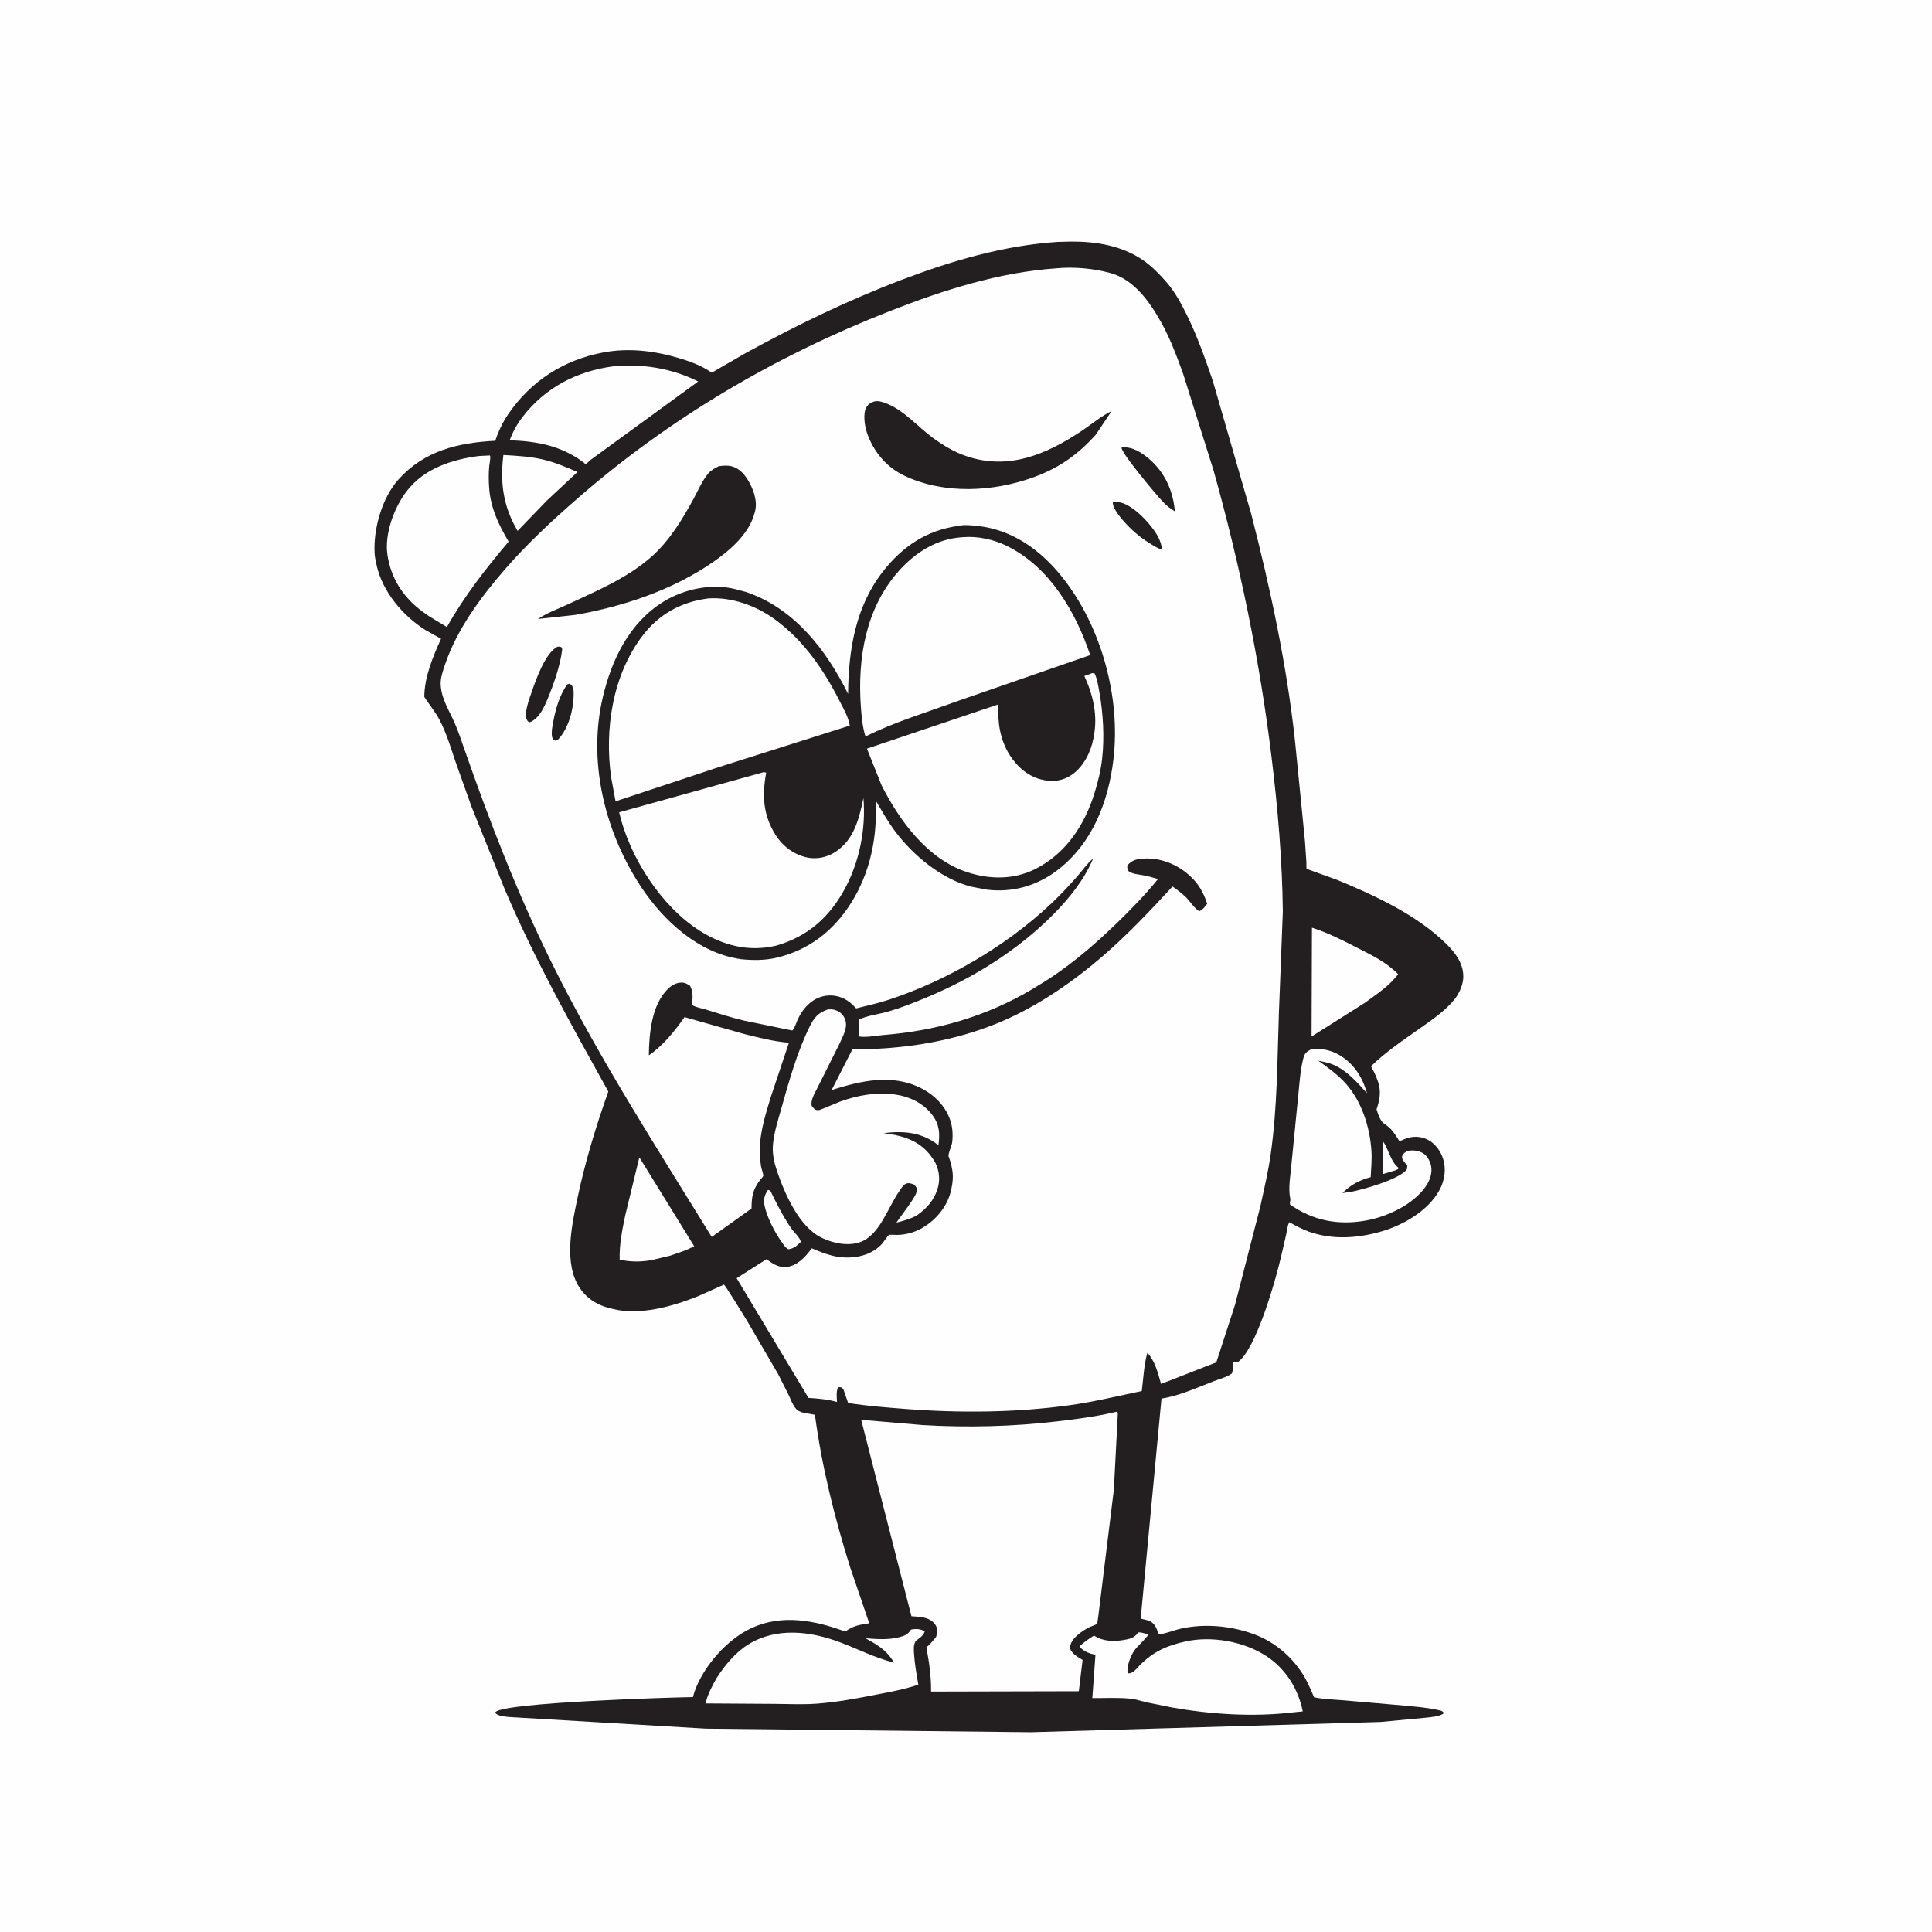
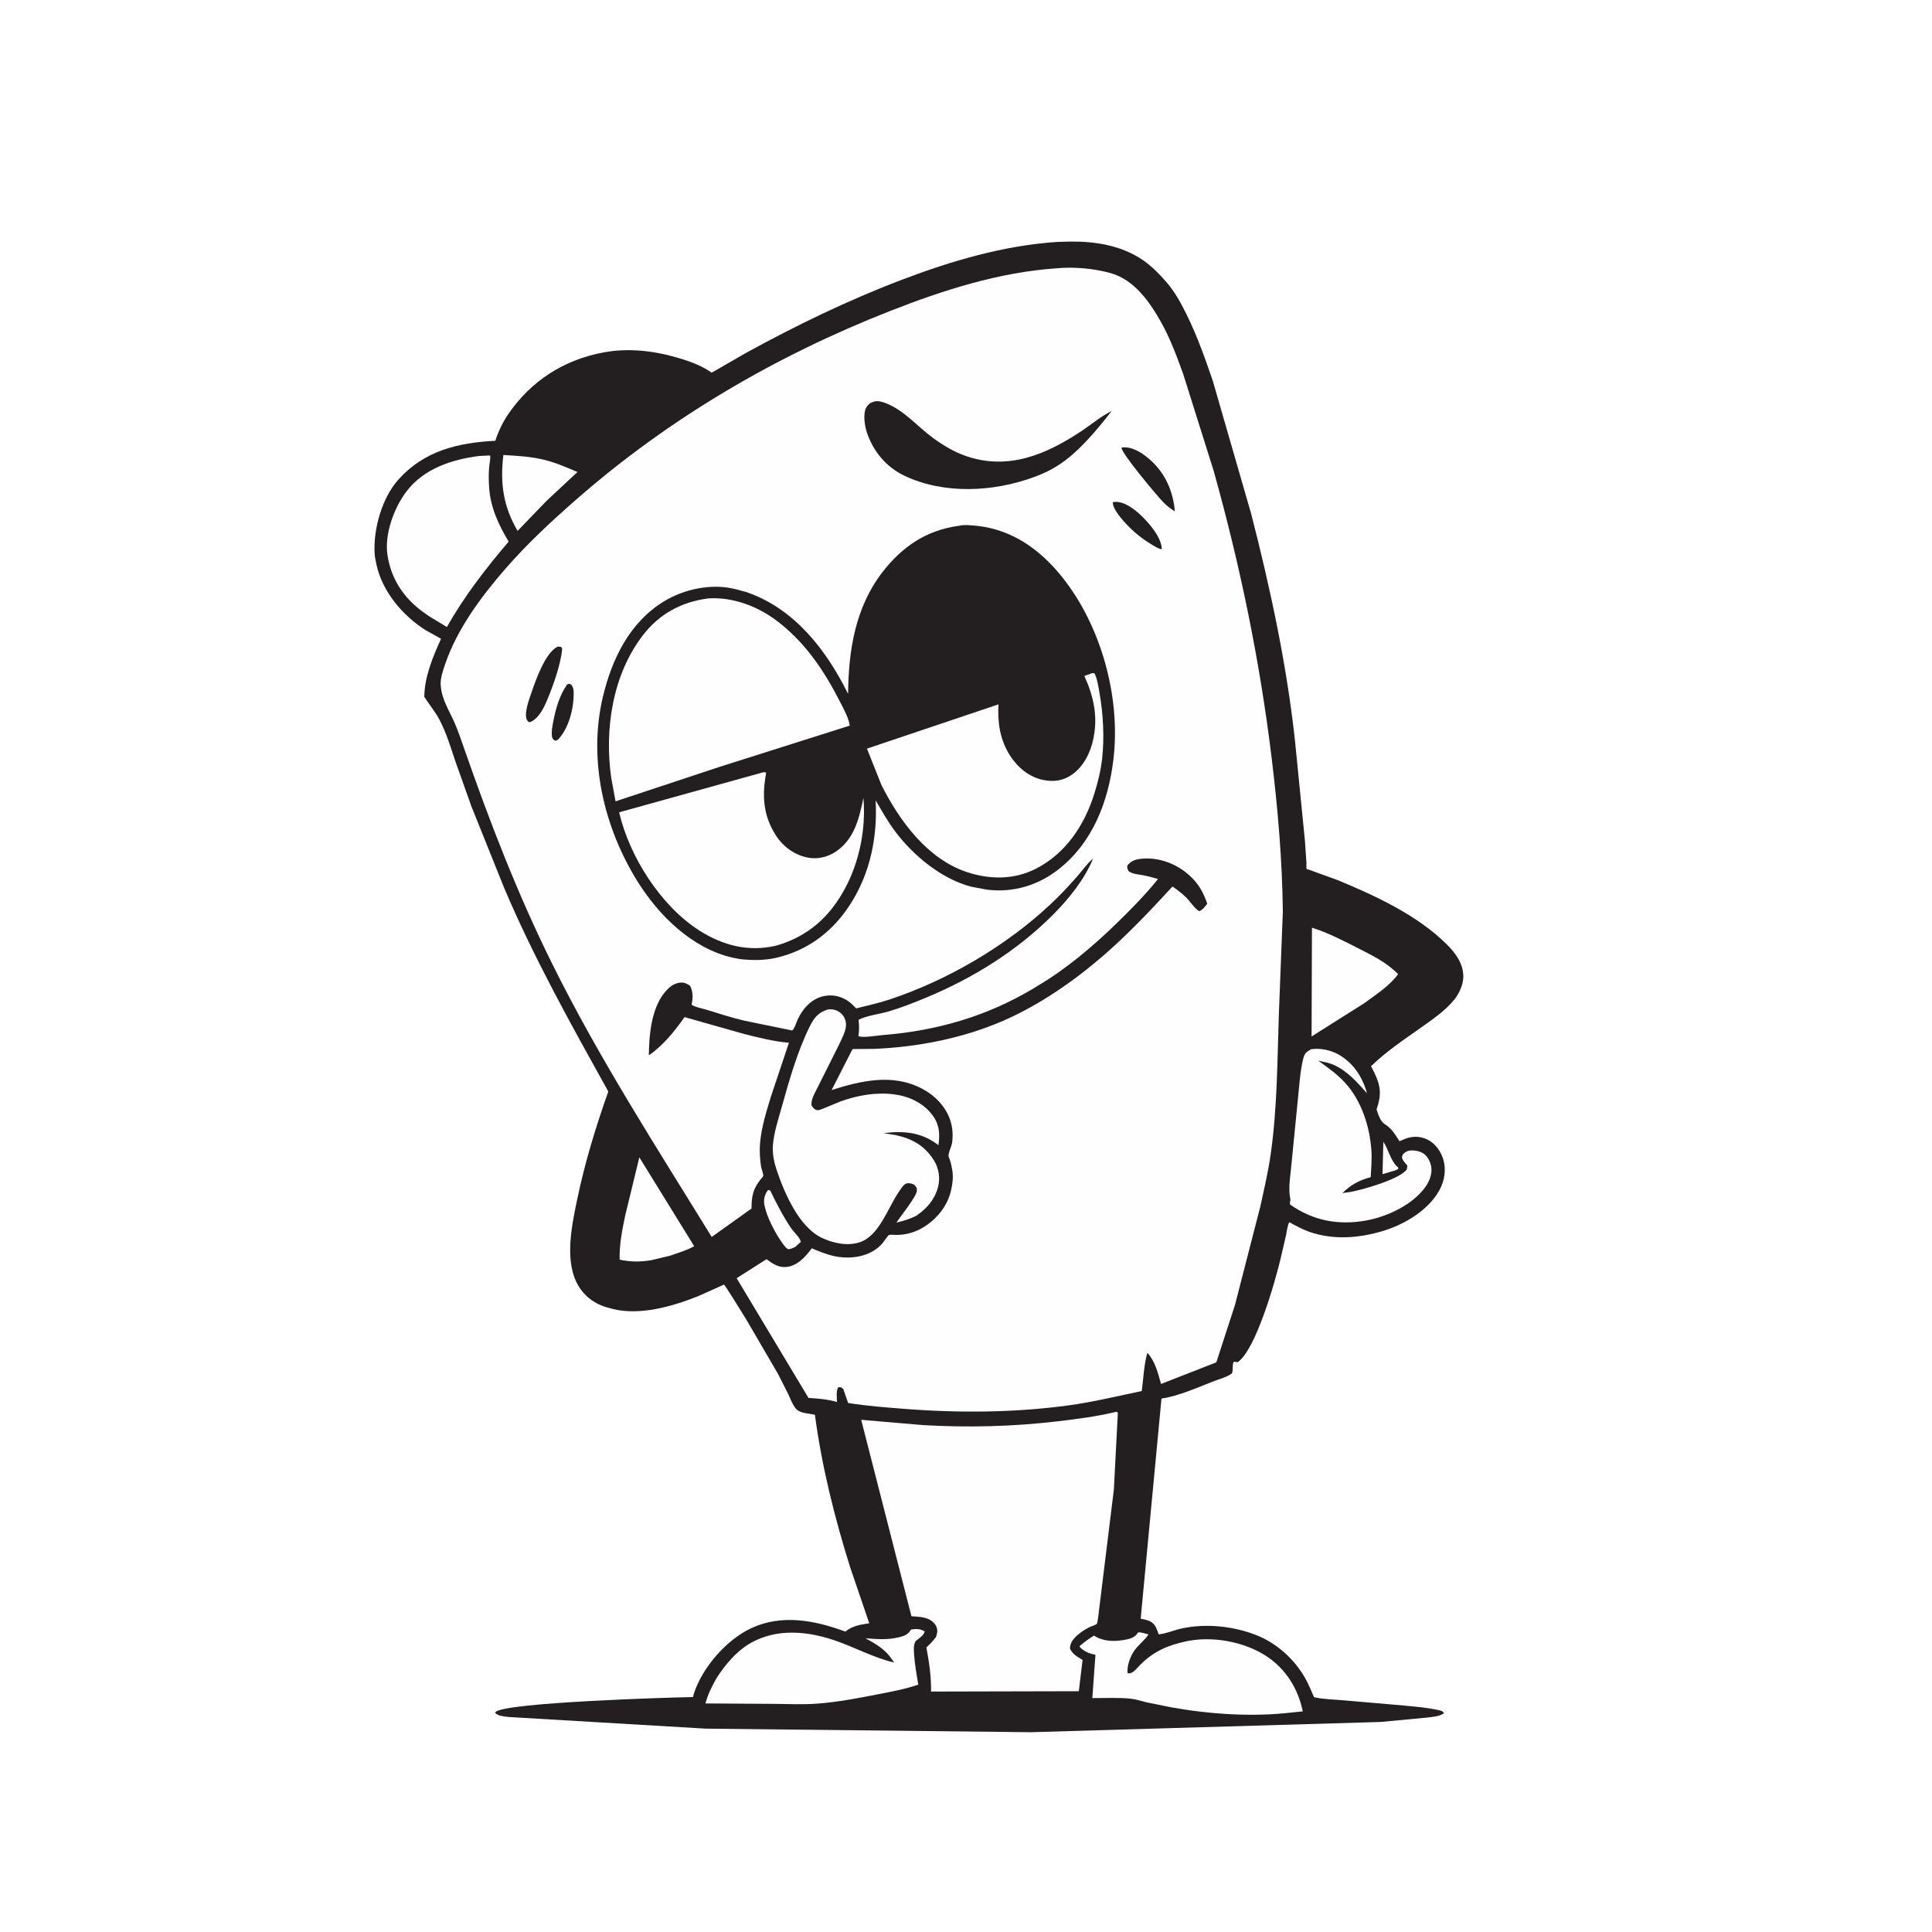
<svg xmlns="http://www.w3.org/2000/svg" version="1.1" style="display: block;" viewBox="0 0 2048 2048" width="1024" height="1024">
-   <path transform="translate(0,0)" fill="rgb(254,254,254)" d="M -0 -0 L 2048 0 L 2048 2048 L -0 2048 L -0 -0 z" />
  <path transform="translate(0,0)" fill="rgb(35,31,32)" d="M 1121.25 256.42 L 1135.04 256.072 C 1161.76 255.839 1189.09 260.364 1211.55 275.726 C 1220.88 282.104 1229.65 291.148 1237.03 299.72 C 1245.68 309.77 1252.34 322.167 1258.17 334.024 C 1269.2 356.469 1277.5 380.073 1285.61 403.683 L 1326.36 544.876 C 1346.57 623.527 1363.92 704.174 1372.72 784.992 L 1383.31 891.517 L 1384.86 914.448 C 1384.91 915.544 1384.7 920.371 1385.08 921.112 C 1385.27 921.475 1385.86 921.361 1386.24 921.486 L 1417.42 932.735 C 1457.53 949.242 1502.47 970.078 1533.61 1001.05 C 1543.12 1010.51 1551.36 1021.65 1551.16 1035.7 C 1551.05 1043.73 1546.74 1053.32 1541.72 1059.5 C 1531.76 1071.75 1518.05 1080.98 1505.27 1090.02 C 1487.43 1102.62 1469.02 1114.97 1453.34 1130.23 L 1456.5 1136.3 C 1463.79 1151.37 1464.61 1160.24 1459.21 1175.99 C 1461.06 1181.47 1462.96 1188.57 1468.1 1191.76 C 1475.23 1196.19 1479.08 1202.75 1483.45 1209.7 L 1489.24 1207.35 C 1497.34 1204.11 1505.53 1204.21 1513.5 1208.16 C 1521.24 1212 1527.23 1220.33 1529.77 1228.46 C 1533.19 1239.44 1531.45 1251.2 1526.05 1261.25 C 1514.34 1283 1488.38 1298.26 1465.32 1305.09 C 1439.98 1312.58 1413.09 1314.59 1387.81 1305.75 C 1380.45 1303.18 1373.56 1299.27 1366.72 1295.57 C 1364.67 1299.16 1364.27 1304.6 1363.4 1308.66 L 1357.83 1332.79 C 1352.13 1357.14 1331.46 1430.61 1312 1443.99 L 1308.59 1443.5 C 1305.64 1443.75 1307.6 1452.68 1305.89 1455.88 C 1300.36 1459.94 1292.79 1461.76 1286.42 1464.22 C 1269.52 1470.77 1250.14 1479.56 1232.25 1482.37 L 1231.22 1482.52 L 1209.17 1715.84 C 1212.4 1716.56 1216.01 1717.19 1219.01 1718.61 C 1224.78 1721.35 1226.22 1726.95 1228.25 1732.48 C 1236.09 1731.75 1244.67 1727.94 1252.5 1726.26 C 1278.25 1720.74 1306.54 1723.59 1331.05 1733.03 C 1352.86 1741.44 1371.81 1758.32 1383.37 1778.62 C 1387.08 1785.13 1389.95 1792.29 1392.97 1799.14 C 1402.87 1801.33 1413.49 1801.46 1423.61 1802.34 L 1489.03 1808.02 C 1500.72 1809.18 1513.04 1810.1 1524.5 1812.7 C 1527.38 1813.36 1529.05 1813.46 1530.69 1815.99 C 1525.96 1819.77 1517.58 1820.06 1511.71 1820.8 L 1463.5 1825.35 L 1092.92 1836.22 L 748.15 1832.44 L 539.008 1820.07 C 534.66 1819.42 527.57 1819.21 524.821 1815.5 L 525.378 1814.75 C 535.366 1804.68 709.899 1799.31 734.515 1798.97 L 735.975 1794 C 745.358 1766.57 770.434 1737.96 796.592 1725.84 C 829.037 1710.8 863.965 1717.68 896.064 1729.55 C 904.216 1723.23 911.572 1722.34 921.44 1720.73 L 901.134 1661.16 C 884.685 1608.62 871.05 1554.3 863.848 1499.7 L 852.425 1497.72 C 848.488 1496.78 845.448 1495.67 842.97 1492.38 C 839.877 1488.28 837.916 1482.84 835.728 1478.17 L 824.895 1456.7 L 791.128 1398.8 C 788.588 1394.69 768.613 1362.15 767.381 1361.72 C 767.075 1361.62 766.799 1362.01 766.508 1362.15 L 739.655 1374.18 C 713.195 1384.77 678.33 1394.76 649.742 1387.58 L 648 1387.11 L 642.326 1385.58 C 628.533 1381.28 617.579 1372.43 611.188 1359.45 C 598.561 1333.79 606.402 1297.53 611.939 1271 C 620.089 1231.95 631.567 1194.6 644.812 1157.06 C 605.643 1086.49 566.339 1016.38 534.726 941.943 L 499.657 854.676 L 482.799 807.247 C 477.819 792.454 473.168 776.855 465.891 763.033 C 461.276 754.268 455.117 747.035 449.802 738.769 C 449.798 717.849 458.989 695.9 467.528 677.124 L 451.176 667.994 C 427.064 652.845 405.357 627.27 399.176 598.894 L 398.776 597 C 398 593.459 397.296 590.044 397.103 586.41 C 395.736 560.617 404.87 527.843 422.337 508.335 C 449.691 477.785 485.501 469.277 525.063 467.253 C 527.961 457.863 533.11 447.293 538.651 439.175 C 562.812 403.779 597.485 381.569 639.459 373.636 C 665.915 368.636 692.676 371.739 718.299 379.203 C 730.234 382.68 742.853 387.132 753.166 394.198 C 753.493 394.423 753.743 394.89 754.14 394.883 C 755.299 394.865 760.264 391.668 761.47 391.004 L 790.623 374.179 C 844.06 344.867 898.815 318.329 955.796 296.63 C 1008.73 276.47 1064.49 260.075 1121.25 256.42 z" />
  <path transform="translate(0,0)" fill="rgb(254,254,254)" d="M 1466.42 1210.32 C 1471.87 1218.42 1474.13 1230.49 1481.07 1236.67 C 1482.46 1237.91 1481.99 1237 1482.23 1239.1 L 1479.5 1240.52 L 1465.52 1244.66 L 1466.42 1210.32 z" />
  <path transform="translate(0,0)" fill="rgb(254,254,254)" d="M 813.988 1261.5 C 815.252 1261.43 814.395 1261.41 816.5 1262.05 C 823.087 1275.66 830.085 1289.37 838.586 1301.91 C 841.495 1306.2 848.039 1311.68 848.883 1316.5 L 843.259 1321.62 C 841.615 1322.44 840.057 1323.29 838.26 1323.72 C 836.794 1324.07 835.853 1324.63 834.519 1323.66 C 831.988 1321.84 829.961 1318.58 828.167 1316.02 C 821.251 1306.14 812.706 1289.66 810.4 1277.77 C 809.162 1271.38 810.427 1266.83 813.988 1261.5 z" />
  <path transform="translate(0,0)" fill="rgb(254,254,254)" d="M 533.616 482.331 C 547.595 483.092 561.822 483.906 575.5 487.083 C 588.2 490.032 600.196 495.237 612.138 500.349 L 579.615 530.679 L 548.661 562.754 C 533.388 536.757 529.992 511.925 533.616 482.331 z" />
  <path transform="translate(0,0)" fill="rgb(254,254,254)" d="M 677.726 1226.84 L 735.852 1321.02 C 727.943 1325.48 718.44 1328.24 709.883 1331.18 L 690.35 1335.86 L 688.5 1336.13 C 678.026 1337.77 667.216 1337.63 656.873 1335.26 C 656.396 1319.27 659.581 1303.58 662.86 1288 L 677.726 1226.84 z" />
  <path transform="translate(0,0)" fill="rgb(254,254,254)" d="M 1390.73 983.384 C 1407.21 988.618 1422.6 996.432 1437.94 1004.31 C 1453.94 1012.52 1469.35 1019.64 1482.06 1032.66 C 1472.81 1045.22 1458.9 1054.04 1446.5 1063.22 L 1390.32 1098.71 L 1390.73 983.384 z" />
-   <path transform="translate(0,0)" fill="rgb(254,254,254)" d="M 649.725 388.393 C 679.819 385.073 713.146 390.612 740.061 404.42 L 626.71 486.994 C 625.626 487.889 621.922 491.562 620.802 491.875 C 620.143 492.06 619.714 491.045 619.169 490.632 C 595.278 472.538 569.488 467.726 540.219 466.701 C 543.82 457.417 547.954 449.779 554.028 441.881 C 577.834 410.927 611.466 393.452 649.725 388.393 z" />
  <path transform="translate(0,0)" fill="rgb(254,254,254)" d="M 965.669 1727.5 L 966.595 1727.25 C 971.242 1726.45 976.36 1726.7 980.229 1729.5 C 978.733 1734.11 974.464 1736.6 970.682 1739.5 C 968.219 1743.69 968.634 1748.08 968.908 1752.79 C 969.544 1763.77 971.617 1774.91 973.446 1785.75 C 959.71 1790.56 944.633 1793.29 930.355 1796.08 C 909.107 1800.24 887.09 1804.44 865.5 1805.98 C 850.892 1807.01 835.987 1806.32 821.342 1806.18 L 747.76 1805.71 C 750.458 1795.85 754.755 1787.24 759.876 1778.43 C 768.388 1765.21 779.904 1751.33 793.441 1743.04 C 823.223 1724.79 858.817 1729.06 890.121 1740.79 C 909.375 1748 927.83 1757.6 947.858 1762.44 L 947.025 1761.22 L 945.635 1759.2 C 938.631 1748.45 928.563 1742.76 917.541 1736.65 C 929.667 1737.55 940.857 1738.54 952.856 1735.59 C 958.736 1734.15 962.442 1732.78 965.669 1727.5 z" />
  <path transform="translate(0,0)" fill="rgb(254,254,254)" d="M 1206.36 1730.5 C 1209.49 1729.91 1214.31 1731.83 1217.47 1732.61 C 1213.31 1738.76 1207.32 1743.19 1202.89 1749.05 C 1198.49 1754.89 1194.19 1766.2 1195.36 1773.66 C 1200.53 1774.96 1205 1768.46 1208.41 1765.05 C 1222.75 1750.69 1236.87 1744.45 1256.51 1740.06 C 1284.27 1733.86 1318.46 1739.95 1342.34 1755.52 C 1363.06 1769.03 1376.06 1790.24 1381.01 1814.13 L 1369.76 1815.27 C 1327.89 1820.22 1282.88 1817.24 1241.46 1809.82 L 1215.5 1804.57 C 1209.96 1803.27 1204.09 1801.25 1198.45 1800.66 C 1185.32 1799.29 1171.17 1800.14 1157.92 1800.04 L 1161.22 1754.19 C 1158.28 1753.51 1155.22 1752.76 1152.47 1751.51 C 1150.06 1750.41 1145.23 1747.44 1144.29 1745.13 C 1149.24 1740.76 1154.06 1737.17 1159.75 1733.79 C 1168.9 1739.92 1180.14 1740.28 1190.85 1738.51 C 1196.65 1737.55 1202.42 1736.42 1205.88 1731.26 L 1206.36 1730.5 z" />
  <path transform="translate(0,0)" fill="rgb(254,254,254)" d="M 1389.9 1112.2 C 1399.46 1110.82 1410.83 1113.15 1419.15 1117.97 C 1434.92 1127.1 1444.25 1141.67 1449.08 1158.88 C 1438.58 1147.24 1428.1 1135 1413.35 1128.62 C 1408.42 1126.48 1402.71 1125.54 1397.47 1124.4 C 1407.54 1131.7 1417.26 1138.43 1425.74 1147.68 C 1443.41 1166.93 1452.22 1194.71 1453.8 1220.4 C 1454.36 1229.39 1453.42 1238.81 1453.02 1247.82 C 1440.91 1251.07 1431.97 1255.86 1423.02 1264.71 L 1431.34 1263.53 C 1444.43 1261.27 1483.95 1250.02 1491.37 1239.5 L 1491.85 1235.5 C 1490.1 1233.44 1487.79 1231.17 1486.69 1228.7 C 1485.67 1226.42 1486.35 1225.69 1487.19 1223.5 C 1488.89 1221.98 1490.34 1220.7 1492.58 1220.06 C 1497.21 1218.71 1504.1 1219.92 1508.23 1222.3 C 1512.88 1224.98 1516.06 1231.02 1517.05 1236.14 C 1518.53 1243.75 1515.5 1251.8 1511.13 1258 C 1497.7 1277.08 1470.45 1289.81 1448.02 1293.81 C 1418.72 1299.05 1392 1294.06 1367.5 1276.84 L 1367.31 1275.16 C 1367.47 1272.96 1368.24 1272.62 1367.69 1270.15 C 1365.31 1259.22 1368.17 1244.71 1369.06 1233.46 L 1375.94 1163.92 C 1377.42 1150.18 1378.09 1135.88 1381.43 1122.44 C 1382.96 1116.28 1384.67 1115.3 1389.9 1112.2 z" />
  <path transform="translate(0,0)" fill="rgb(254,254,254)" d="M 507.674 483.39 L 519.351 482.801 C 520.416 484.446 518.795 492.03 518.586 494.299 C 517.867 502.101 517.991 509.964 518.571 517.771 C 520.109 538.466 528.73 556.604 539.176 574.142 C 514.927 602.677 492.112 632.009 473.726 664.695 L 454.681 653.131 L 448.3 648.625 C 427.698 633.594 414.472 613.467 410.715 588.192 C 407.421 566.031 417.767 537.96 431.205 520.531 C 449.626 496.64 478.954 487.1 507.674 483.39 z" />
  <path transform="translate(0,0)" fill="rgb(254,254,254)" d="M 877.655 1070.02 L 878.789 1069.97 C 882.443 1069.76 885.489 1070.27 888.722 1072.14 C 893.903 1075.12 897.078 1080.76 896.811 1086.81 C 896.515 1093.53 892.316 1101.08 889.525 1107.14 L 866.451 1153.23 C 863.91 1158.4 858.843 1166.57 860.5 1172.33 C 862.531 1174.76 863.469 1176.61 867 1176.85 C 868.307 1176.94 871.253 1175.63 872.556 1175.16 L 890.618 1167.72 C 908.896 1161.07 928.483 1157.57 947.902 1160.08 C 963.81 1162.13 979.078 1169.3 988.72 1182.5 C 996.012 1192.48 996.418 1202.27 994.759 1214 L 993.965 1213.37 C 976.869 1200.09 957.507 1198.55 936.668 1201.18 L 949.114 1203.16 C 967.147 1207.14 980.283 1214.41 990.171 1230.3 C 995.055 1238.15 996.836 1248.77 994.482 1257.84 L 994.152 1259 C 990.518 1272.12 982.206 1281.32 971.108 1288.89 C 964.269 1292.28 957.622 1294.21 950.247 1296.03 C 954.623 1289.19 971.314 1268.63 971.879 1262.5 C 972.19 1259.12 971.25 1258.17 969.073 1255.76 C 965.928 1254.5 962.382 1253.27 959.21 1255.38 C 956.765 1257.01 954.33 1261.19 952.64 1263.66 C 941.184 1280.37 932.166 1309.53 911.838 1316.68 C 898.805 1321.27 882.884 1317.86 870.812 1311.99 C 847.117 1300.47 831.917 1265.49 823.807 1241.82 C 820.776 1232.97 818.576 1223.42 819.31 1214 C 820.345 1200.71 825.031 1186.48 828.609 1173.71 C 836.582 1145.26 845.213 1114.67 858.332 1088.13 C 863.106 1078.48 867.319 1073.51 877.655 1070.02 z" />
  <path transform="translate(0,0)" fill="rgb(254,254,254)" d="M 1180.63 1497.18 L 1183.5 1496.53 L 1184.98 1497.5 L 1180.74 1579 L 1165.11 1706.13 C 1164.76 1708.36 1163.69 1720.24 1162.63 1721.39 C 1161.63 1722.47 1156.13 1724.19 1154.5 1725.02 C 1150.18 1727.22 1145.83 1730.1 1142.19 1733.29 C 1137.61 1737.3 1134.47 1741.32 1134.16 1747.5 C 1137 1753.72 1142.02 1756.11 1147.58 1759.61 L 1143.59 1792.76 L 986.967 1793.13 C 987.153 1776.73 984.982 1762.46 982.007 1746.33 C 985.556 1743.08 988.636 1739.94 991.569 1736.1 L 992.37 1735.03 L 993.448 1730.5 C 993.903 1726.98 992.756 1723.61 990.48 1720.95 C 984.391 1713.83 974.732 1713.9 966.162 1713.27 L 912.9 1505.07 L 978.158 1510.63 C 1025.96 1513.45 1073.78 1512.26 1121.35 1506.63 C 1141.2 1504.28 1161.16 1501.73 1180.63 1497.18 z" />
  <path transform="translate(0,0)" fill="rgb(254,254,254)" d="M 1119.79 284.422 C 1138.41 282.677 1158.76 284.482 1176.76 289.351 C 1202.19 296.229 1218.64 319.883 1230.84 341.639 C 1240.52 358.9 1247.41 377.676 1254.16 396.227 L 1286.47 498.864 C 1314.37 598.565 1335.32 699.474 1347.86 802.306 C 1354.5 856.706 1359.25 911.471 1359.86 966.311 L 1355.69 1074.02 C 1353.96 1124.01 1354.06 1173.83 1347 1223.5 C 1344.34 1242.19 1340 1260.58 1335.98 1279 L 1309.15 1383.22 L 1289.38 1444.12 L 1230.75 1467.04 C 1227.45 1455.4 1224.6 1443.23 1216.29 1434.01 C 1212.57 1446.47 1212.08 1461.61 1210.32 1474.55 C 1184.86 1479.85 1159.72 1486.01 1133.9 1489.59 C 1076.81 1497.52 1017.17 1497.96 959.771 1493.53 C 939.579 1491.96 919.06 1490.42 899.057 1487.22 L 893.953 1472.5 C 891.642 1470.36 891.759 1470.5 888.595 1470.5 C 886.097 1474.57 887.151 1481.45 887.232 1486.15 C 877.427 1483.33 867.155 1482.48 857.02 1481.83 L 780.871 1354.94 L 812.554 1334.8 C 819.151 1339.75 825.615 1344.05 834.307 1342.98 C 844.875 1341.67 853.422 1332.82 859.433 1324.66 L 860.461 1323.25 C 867.726 1326.28 875.056 1329.33 882.73 1331.18 C 900.652 1335.48 922.398 1332.71 935.232 1318.22 C 936.45 1316.84 941.247 1309.57 942.343 1309.17 C 944.047 1308.55 948.448 1309.1 950.428 1309.08 C 960.74 1309.02 970.729 1306.1 979.5 1300.57 C 993.413 1291.79 1004.48 1278.16 1008.12 1261.91 L 1008.44 1260.41 C 1009.91 1254.01 1010.59 1246.96 1009.46 1240.44 L 1009.2 1239 C 1008.41 1234.45 1007.4 1230.56 1005.69 1226.29 C 1004.52 1223.35 1008.91 1214.75 1009.37 1210.78 C 1010.27 1203.17 1009.84 1195.66 1007.56 1188.31 C 1002.92 1173.29 991.129 1161.25 977.419 1154.04 C 946.458 1137.78 913.205 1145.48 881.579 1155.45 L 903.728 1112.05 L 926.763 1111.85 C 972.912 1109.91 1020.76 1100.61 1063.26 1082.14 C 1101.62 1065.47 1138.14 1040.23 1169.73 1012.86 C 1195.75 990.324 1219.59 965.036 1242.91 939.749 C 1247.88 943.137 1252.58 946.808 1256.98 950.918 C 1260.55 954.257 1267.49 964.73 1271.5 965.84 C 1275.33 964.111 1277.23 961.191 1279.71 957.948 C 1275.49 945.536 1270.31 936.44 1260.5 927.678 C 1247.14 915.741 1229.17 908.765 1211.11 910.213 C 1204.17 910.768 1199.53 912.086 1194.97 917.5 C 1194.84 920.402 1195.04 920.9 1196.37 923.5 C 1201.04 926.688 1205.69 926.677 1211.05 927.674 C 1216.68 928.72 1222.07 930.173 1227.54 931.808 C 1214.13 948.456 1198.76 964.115 1183.42 978.988 C 1158.41 1003.24 1130.52 1026.93 1100.48 1044.71 L 1094.44 1048.44 C 1045.55 1077.48 992.613 1092.71 936.097 1097.18 C 928.873 1097.76 916.643 1100.22 909.881 1098.5 C 910.93 1092.32 910.809 1087.19 910.151 1080.99 C 919.115 1076.44 931.885 1075.09 941.719 1072.22 C 955.433 1068.23 968.855 1062.88 982.035 1057.4 C 1031.82 1036.68 1078.76 1007.46 1116.81 969.072 C 1133.43 952.307 1149.66 932.113 1158.73 910.1 C 1152.27 915.527 1147.21 922.93 1141.64 929.302 C 1132.72 939.491 1123.52 949.199 1113.65 958.475 C 1066.56 1002.76 1004.2 1039.23 942.983 1059.5 C 931.37 1063.34 919.436 1065.98 907.579 1068.93 L 903.615 1064.92 C 896.977 1058.47 887.865 1054.73 878.518 1055.23 C 862.72 1056.07 851.81 1067.29 845.5 1080.93 C 843.837 1084.52 842.603 1089.56 839.881 1092.38 L 789 1081.95 C 775.502 1078.77 762.204 1074.47 748.96 1070.36 C 745.481 1069.28 734.574 1067.08 733.133 1064.77 C 734.662 1058.3 734.728 1050.93 731.5 1044.99 C 728.663 1043.07 726.043 1041.53 722.5 1041.56 C 716.848 1041.59 711.971 1044.41 708.058 1048.23 C 690.608 1065.28 688.122 1095.67 687.796 1118.65 C 702.856 1108.53 715.286 1092.83 725.66 1078.17 L 788.515 1095.96 C 804.273 1099.93 820.052 1104 836.292 1105.36 L 817.069 1162.89 C 812.182 1178.91 806.874 1196.05 805.605 1212.8 C 805.031 1220.38 805.596 1228.45 806.645 1235.97 C 806.945 1238.13 809.444 1245.1 809.08 1246.62 C 808.919 1247.29 806.18 1250.27 805.596 1251.03 C 797.922 1261.01 796.7 1268.86 796.654 1281.08 L 754.454 1311.21 C 695.778 1215.92 634.937 1121.73 585.175 1021.32 C 548.476 947.271 519.242 871.462 492.05 793.563 C 488.908 784.56 485.873 775.412 482.084 766.663 C 476.132 752.918 468.204 741.657 467.153 726.228 C 466.663 719.053 469.597 710.736 471.89 704 C 484.533 666.861 509.901 632.689 535.42 603.292 C 558.802 576.358 584.992 552.084 611.814 528.663 C 709.839 443.066 822.119 377.377 943.066 329.852 C 999.629 307.626 1058.86 288.633 1119.79 284.422 z" />
  <path transform="translate(0,0)" fill="rgb(35,31,32)" d="M 601.193 725.5 L 603.543 724.788 L 605.899 726.088 C 607.825 729.377 608.012 730.591 608.081 734.24 C 608.394 750.763 603.055 771.909 591.5 784.061 L 588.984 785.259 L 586.792 784.204 C 586.059 783.15 585.43 782.294 585.187 781 C 584.265 776.084 585.529 769.955 586.447 765.104 C 589.129 750.939 592.97 737.487 601.193 725.5 z" />
  <path transform="translate(0,0)" fill="rgb(35,31,32)" d="M 1179.62 532.5 C 1180.87 532.128 1180.98 532.021 1182.51 531.992 C 1192.48 531.802 1203.3 540.304 1210.1 546.889 C 1218.58 555.094 1231.4 569.857 1231.5 582.253 C 1227.72 581.653 1224.13 579.201 1220.88 577.262 C 1211.14 571.46 1202.27 564.345 1194.48 556.107 C 1189.7 551.055 1179.37 539.564 1179.62 532.5 z" />
  <path transform="translate(0,0)" fill="rgb(35,31,32)" d="M 1188.84 474.5 L 1189.67 474.344 C 1199.87 473.159 1210.03 479.667 1217.5 485.95 C 1234.68 500.398 1243.5 520.027 1245.41 542.078 C 1240.82 539.247 1236.78 536.224 1233.06 532.314 C 1225.86 524.76 1188.69 480.492 1188.84 474.5 z" />
  <path transform="translate(0,0)" fill="rgb(35,31,32)" d="M 591.047 685.5 C 592.759 685.307 593.388 685.454 595 685.905 L 595.971 688 C 594.168 704.899 586.953 725.166 580.527 740.812 C 576.824 749.827 571.401 761.553 561.953 765.5 L 560.613 765.406 C 559.86 764.788 559.275 764.398 558.752 763.5 C 554.902 756.897 561.132 740.687 563.51 733.761 C 567.928 720.897 577.997 691.927 591.047 685.5 z" />
-   <path transform="translate(0,0)" fill="rgb(35,31,32)" d="M 927.146 425.5 C 930.897 424.676 935.329 425.996 938.836 427.33 C 958.423 434.786 972.616 452.304 989.251 464.407 C 999.975 472.21 1011.62 479.197 1024.22 483.5 C 1069.23 498.874 1109.3 481.621 1146.6 456.807 C 1157.15 449.785 1166.95 441.326 1178.35 435.749 L 1161.65 460.718 C 1142.58 481.991 1122.62 496.066 1095.73 505.864 C 1052.93 521.46 1000.88 524.28 958.808 504.338 C 939.528 495.2 925.772 478.688 918.955 458.557 C 916.655 451.767 914.544 438.49 918.324 431.944 C 920.503 428.172 923.059 426.666 927.146 425.5 z" />
-   <path transform="translate(0,0)" fill="rgb(35,31,32)" d="M 761.956 494.21 C 766.206 493.572 771.211 493.213 775.406 494.253 C 783.048 496.147 788.507 501.898 792.544 508.405 C 798.333 517.737 803.248 530.746 800.432 541.834 L 800.11 543 C 797.937 551.169 794.661 557.654 789.758 564.533 C 780.996 576.826 768.196 587.24 755.894 595.783 C 713.363 625.316 660.658 642.929 609.947 651.78 L 570.319 656.123 C 579.529 649.775 591.671 645.414 601.79 640.679 C 632.751 626.194 665.422 612.634 691.177 589.6 C 709.754 572.986 723.543 550.262 735.312 528.548 C 740.153 519.617 744.453 509.202 751.156 501.5 C 754.099 498.119 758.018 496.195 761.956 494.21 z" />
+   <path transform="translate(0,0)" fill="rgb(35,31,32)" d="M 927.146 425.5 C 930.897 424.676 935.329 425.996 938.836 427.33 C 958.423 434.786 972.616 452.304 989.251 464.407 C 999.975 472.21 1011.62 479.197 1024.22 483.5 C 1069.23 498.874 1109.3 481.621 1146.6 456.807 C 1157.15 449.785 1166.95 441.326 1178.35 435.749 C 1142.58 481.991 1122.62 496.066 1095.73 505.864 C 1052.93 521.46 1000.88 524.28 958.808 504.338 C 939.528 495.2 925.772 478.688 918.955 458.557 C 916.655 451.767 914.544 438.49 918.324 431.944 C 920.503 428.172 923.059 426.666 927.146 425.5 z" />
  <path transform="translate(0,0)" fill="rgb(35,31,32)" d="M 1016.63 557.353 C 1021.63 555.933 1030.53 556.888 1035.83 557.453 C 1073.13 561.427 1102.88 582.865 1125.85 611.62 C 1167.27 663.462 1188.11 738.883 1180.3 804.812 C 1174.97 849.772 1158.18 893.575 1121.5 921.982 C 1099.75 938.827 1073.88 946.355 1046.5 943.132 L 1029.5 939.931 C 998.157 931.793 968.331 907.078 949.171 881.682 C 941.215 871.137 934.91 859.796 928.206 848.456 C 930.253 886.962 922.643 925.045 901.799 957.815 C 883.192 987.068 856.987 1007.33 823 1015.27 C 810.385 1018.21 797.567 1018.03 784.742 1016.75 L 776 1015.01 C 733.499 1005.19 698.248 970.416 675.795 934.352 C 640.087 877 623.296 805.622 639.012 739 C 648.449 698.991 667.206 659.986 703.402 637.72 C 725.1 624.372 754.164 618.21 779.182 624.408 L 790.719 627.474 C 841.932 644.829 875.807 688.721 899.012 735.549 C 899.412 689.777 906.597 643.911 935.308 606.653 C 956.306 579.404 982.326 561.822 1016.63 557.353 z" />
  <path transform="translate(0,0)" fill="rgb(254,254,254)" d="M 1157.9 713.5 L 1160.26 713.791 C 1163.25 719.966 1164.32 727.804 1165.52 734.553 C 1169.44 756.785 1170.82 781.822 1168.29 804.295 C 1166.87 816.898 1163.77 829.418 1159.98 841.5 C 1149.51 874.821 1129.72 904.802 1097.9 920.974 C 1074.78 932.721 1049.08 932.464 1024.81 924.398 C 982.923 910.475 953.503 870.045 934.469 832.375 L 919.012 793.587 L 1058.42 746.65 C 1057.29 765.588 1060.07 784.242 1070.39 800.5 C 1078.58 813.398 1090.77 823.764 1106 826.819 C 1116.98 829.022 1126.97 827.653 1136.25 821.228 C 1148.55 812.722 1156.22 797.401 1159.02 783.029 L 1159.38 781.115 C 1163.82 758.397 1158.89 737.242 1149.47 716.584 L 1157.9 713.5 z" />
  <path transform="translate(0,0)" fill="rgb(254,254,254)" d="M 809.588 818.5 L 812.177 819.047 C 807.793 843.193 808.765 863.792 822.097 885.011 C 829.67 897.065 841.687 906.071 855.734 908.998 C 866.041 911.145 877.065 908.743 885.789 902.92 C 905.707 889.623 910.619 867.816 915.269 846.002 C 918.016 878.502 911.096 913.416 895.57 942.138 C 879.334 972.175 856.509 992.441 823.679 1002.17 L 821.554 1002.68 C 792.991 1009.12 766.235 1002.13 741.848 986.712 C 700.661 960.678 667.203 908.203 656.318 861.096 L 809.588 818.5 z" />
-   <path transform="translate(0,0)" fill="rgb(254,254,254)" d="M 1020.36 569.439 C 1036.48 568.019 1053.59 571.843 1068 579.044 C 1112.82 601.441 1140.18 648.488 1155.68 694.401 L 1012.5 744.045 C 980.93 755.621 947.47 765.631 917.423 780.721 C 914.272 770.631 913.276 759.39 912.539 748.893 C 908.981 698.157 917.467 645.381 952.094 606.012 C 969.95 585.711 992.931 571.048 1020.36 569.439 z" />
  <path transform="translate(0,0)" fill="rgb(254,254,254)" d="M 750.577 634.365 C 775.774 632.604 801.792 642.115 821.948 656.978 C 852.138 679.242 872.819 709.495 889.706 742.502 C 893.807 750.517 899.422 760.22 900.79 769.161 L 761.241 813.401 L 652.512 849.437 L 647.921 824.498 C 640.59 773.394 649.236 715.616 681.15 673.844 C 698.78 650.77 722.087 638.132 750.577 634.365 z" />
</svg>